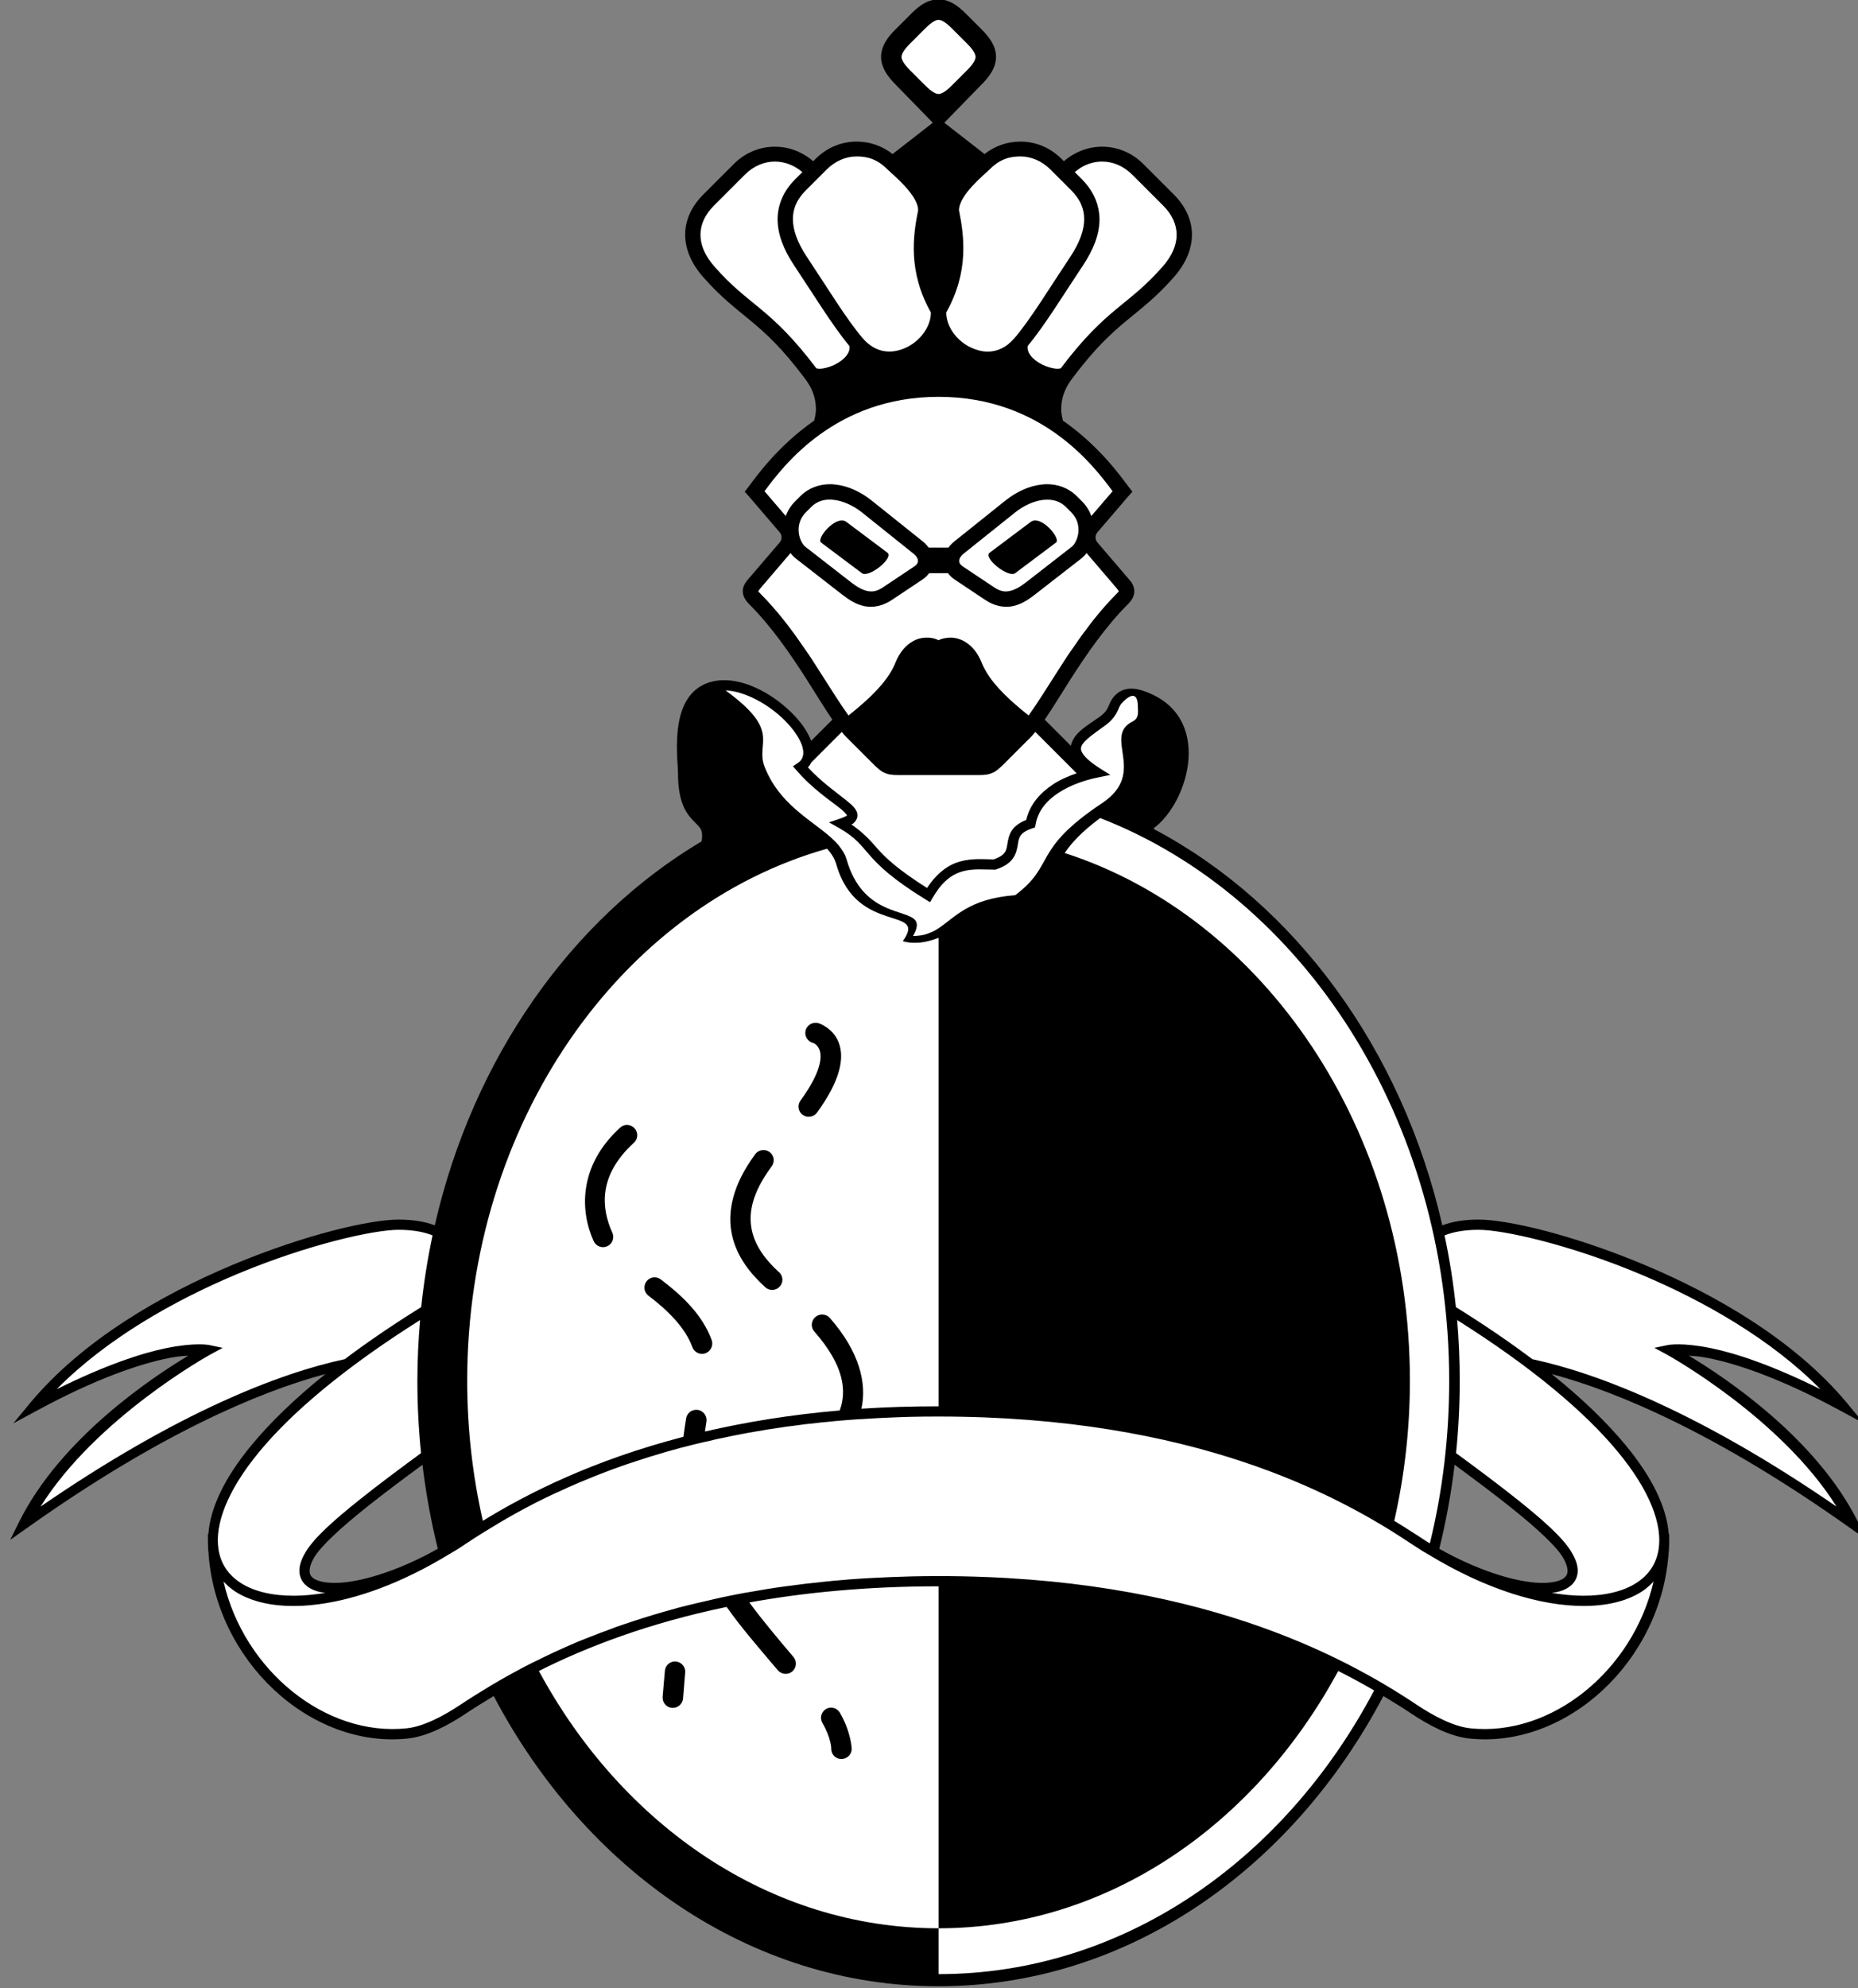
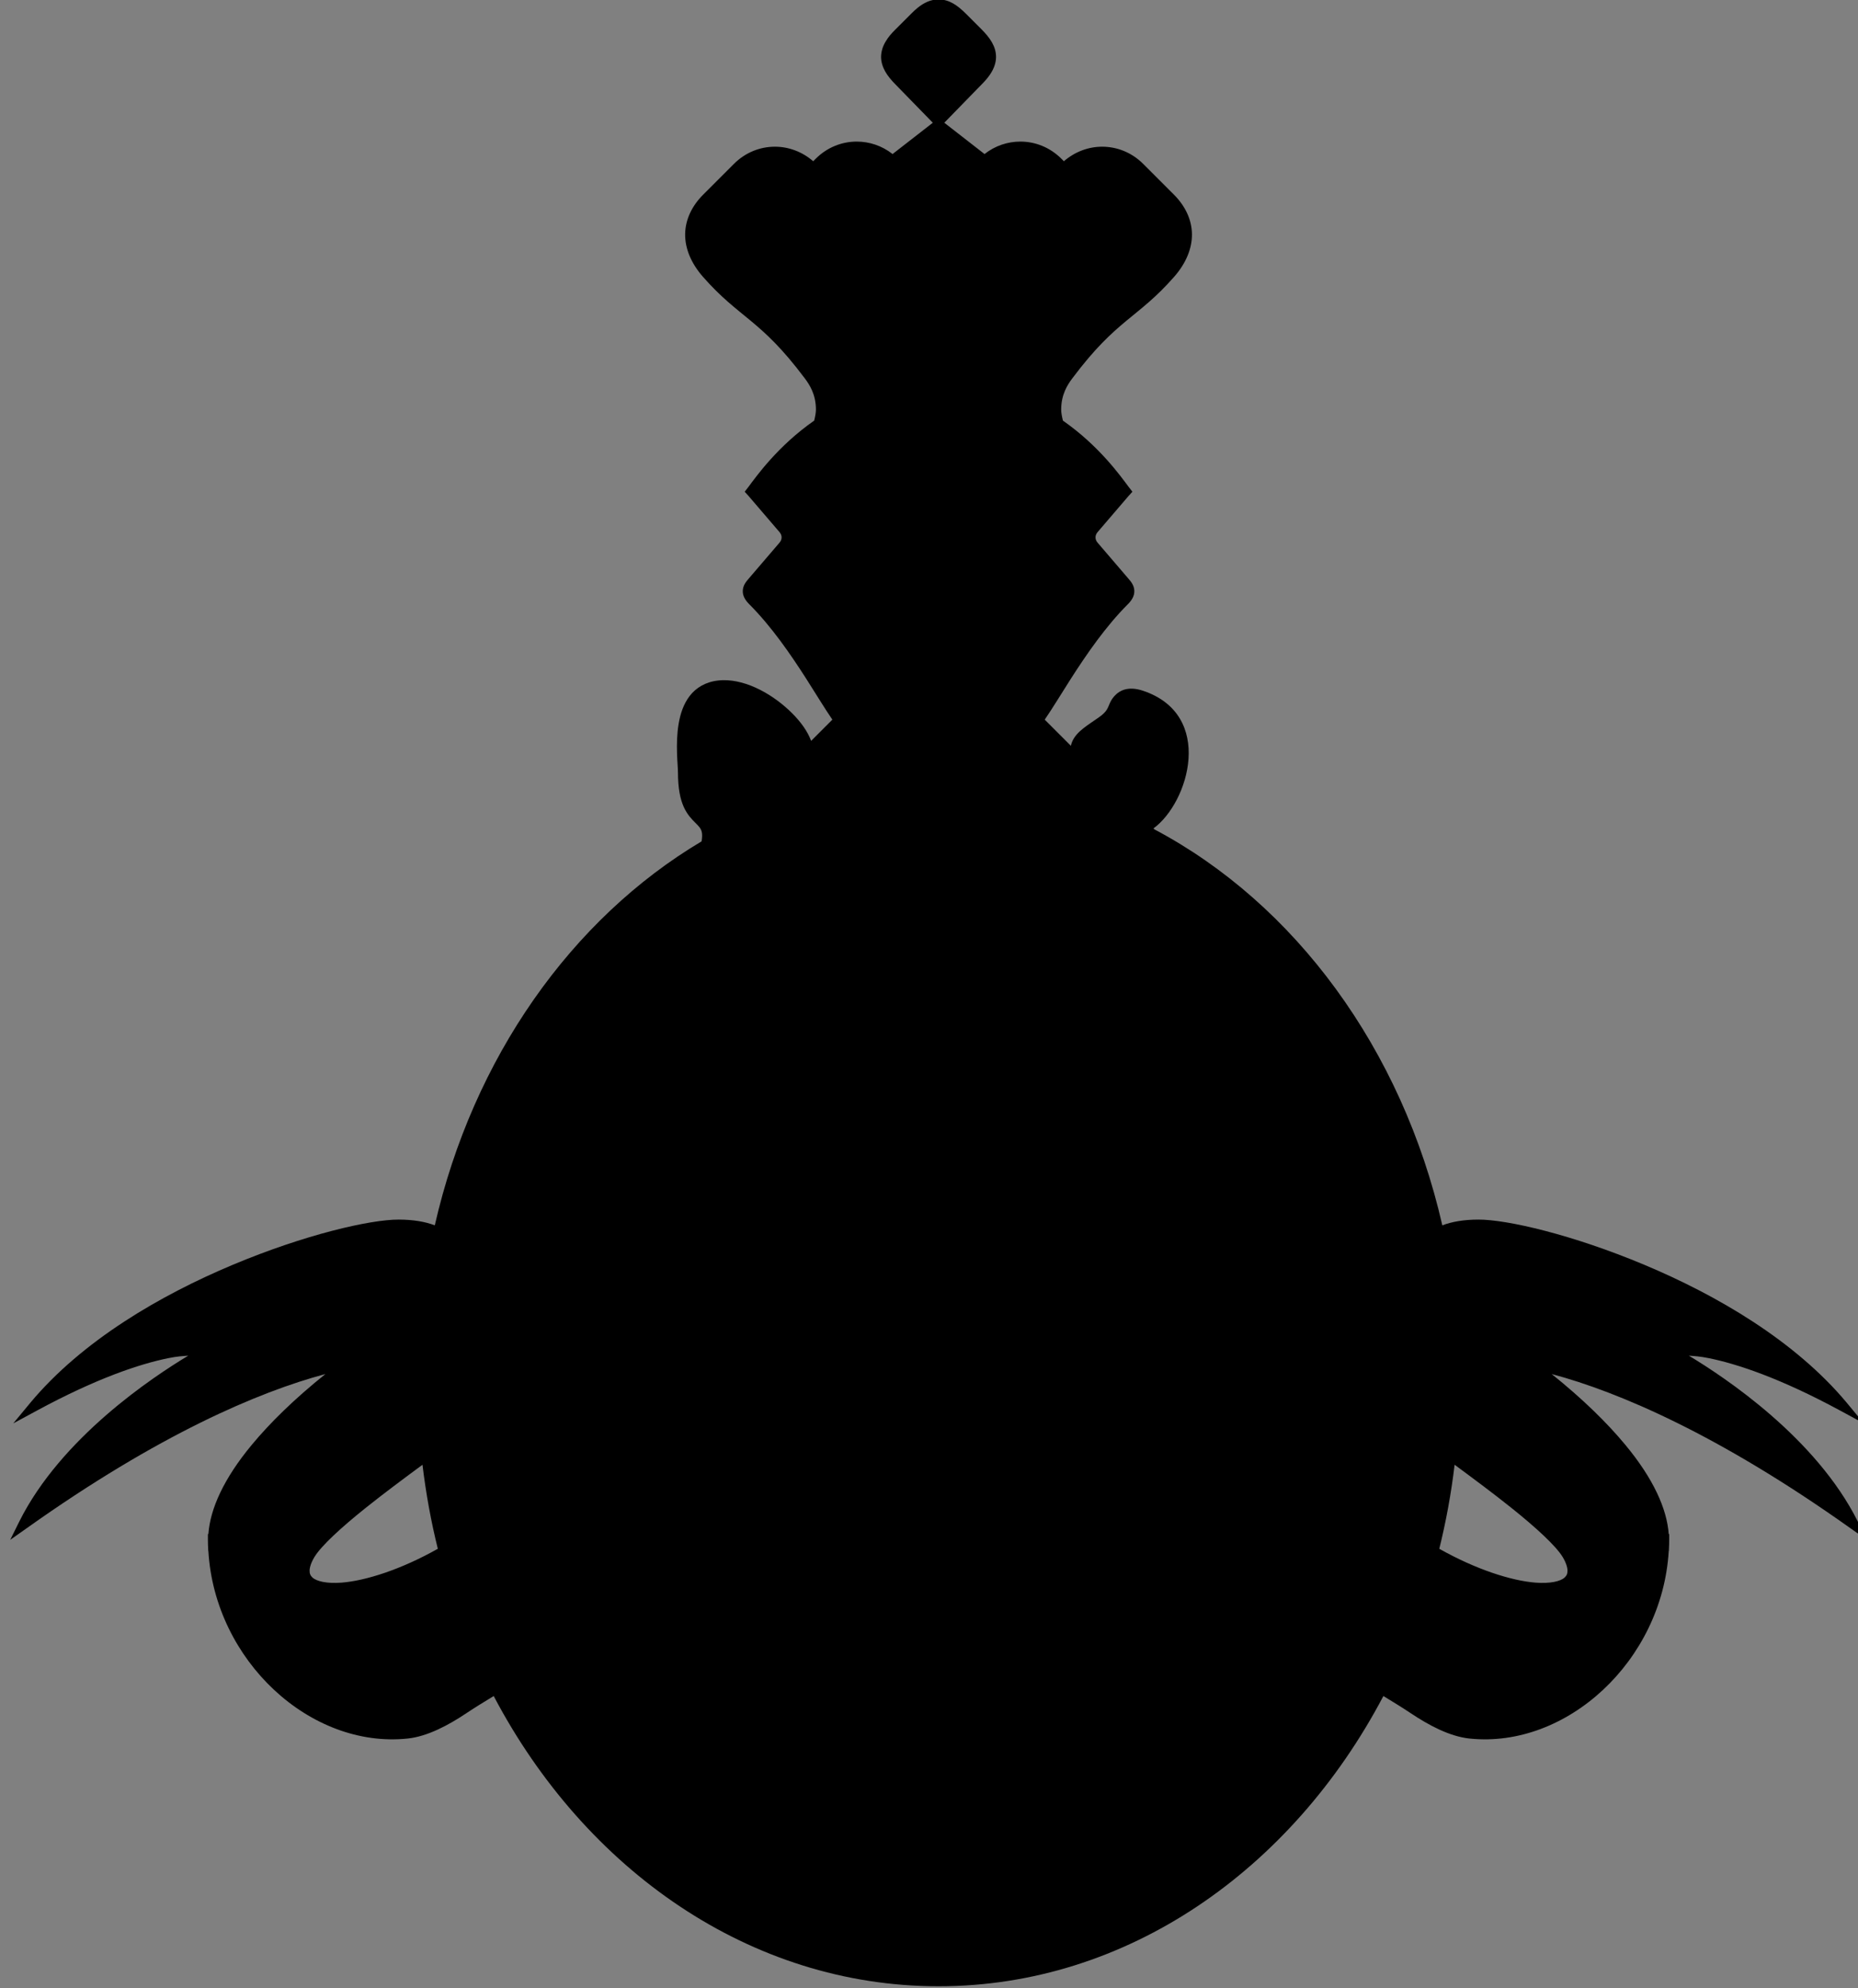
<svg xmlns="http://www.w3.org/2000/svg" version="1.0" width="100" height="106.975" id="svg2538">
  <rect width="100%" height="100%" fill="#808080" stroke="none" />
  <defs id="defs2540" />
  <g transform="translate(-170.154,-206.366)" id="layer1">
    <g transform="matrix(0.275,0,0,0.275,934.843,164.776)" id="g4159">
      <path d="M -2597,151.125 C -2598.539,151.123 -2599.884,151.778 -2601.156,152.812 C -2601.58,153.157 -2601.992,153.555 -2602.406,153.969 L -2605.406,156.969 C -2605.819,157.382 -2606.219,157.795 -2606.562,158.219 C -2606.735,158.431 -2606.881,158.627 -2607.031,158.844 C -2607.036,158.851 -2607.027,158.868 -2607.031,158.875 C -2607.176,159.084 -2607.316,159.286 -2607.438,159.5 C -2607.569,159.73 -2607.679,159.951 -2607.781,160.188 C -2607.88,160.416 -2607.963,160.638 -2608.031,160.875 C -2608.034,160.884 -2608.029,160.897 -2608.031,160.906 C -2608.096,161.133 -2608.153,161.358 -2608.188,161.594 C -2608.227,161.85 -2608.25,162.108 -2608.25,162.375 C -2608.251,162.887 -2608.168,163.37 -2608.031,163.844 C -2607.963,164.08 -2607.88,164.302 -2607.781,164.531 C -2607.582,164.998 -2607.338,165.434 -2607.031,165.875 C -2606.881,166.092 -2606.735,166.288 -2606.562,166.5 C -2606.214,166.931 -2605.828,167.36 -2605.406,167.781 C -2605.406,167.781 -2599.8,173.538 -2598.125,175.25 C -2599.848,176.59 -2606,181.375 -2606,181.375 C -2608.074,179.742 -2610.53,178.941 -2613,178.938 C -2615.899,178.934 -2618.795,180.045 -2621.062,182.312 L -2621.531,182.781 C -2623.698,180.907 -2626.35,179.943 -2629,179.938 C -2631.896,179.931 -2634.795,181.045 -2637.062,183.312 L -2643.062,189.312 C -2645.276,191.526 -2646.558,194.204 -2646.594,197.031 C -2646.629,199.858 -2645.423,202.752 -2643.125,205.375 C -2639.532,209.475 -2636.674,211.57 -2633.719,214.031 C -2630.763,216.493 -2627.624,219.335 -2623.188,225.25 C -2622.275,226.466 -2621,228.375 -2621,231.375 C -2621,231.96 -2621.142,232.732 -2621.344,233.531 C -2628.439,238.481 -2632.61,244.365 -2634.188,246.469 L -2634.938,247.438 L -2634.125,248.344 L -2628.125,255.344 C -2627.584,255.974 -2627.584,256.776 -2628.125,257.406 L -2634.125,264.406 C -2634.681,265.054 -2635.255,265.724 -2635.312,266.781 C -2635.37,267.838 -2634.785,268.715 -2634.062,269.438 C -2629.7,273.8 -2625.982,279.215 -2622.875,284.062 C -2620.953,287.061 -2619.307,289.817 -2617.781,292.031 L -2621.938,296.188 C -2622.611,294.351 -2623.94,292.497 -2625.656,290.781 C -2629.207,287.23 -2634.412,284.215 -2639.188,284.312 C -2639.506,284.319 -2639.811,284.34 -2640.125,284.375 C -2642.612,284.651 -2644.463,285.795 -2645.688,287.375 C -2646.912,288.955 -2647.546,290.911 -2647.875,292.875 C -2648.534,296.802 -2648,300.99 -2648,302.375 C -2648,305.482 -2647.556,307.572 -2646.875,309.094 C -2646.194,310.616 -2645.282,311.533 -2644.594,312.219 C -2643.906,312.904 -2643.51,313.302 -2643.344,314 C -2643.247,314.407 -2643.238,315.013 -2643.375,315.844 C -2668.838,330.985 -2688.11,358.203 -2695.594,390.969 C -2697.467,390.257 -2699.793,389.85 -2702.656,389.844 C -2708.228,389.832 -2720.996,392.766 -2735.125,398.688 C -2749.254,404.609 -2764.617,413.521 -2774.781,425.719 L -2778.094,429.719 L -2773.531,427.25 C -2761.601,420.788 -2753.197,418.07 -2747.812,416.969 C -2745.993,416.597 -2744.992,416.556 -2743.844,416.469 C -2750.842,420.677 -2768.707,432.508 -2776.906,448.906 L -2778.688,452.5 L -2775.406,450.188 C -2749.75,431.958 -2730.136,423.567 -2717,420.062 C -2723.09,424.948 -2727.835,429.599 -2731.406,433.906 C -2736.923,440.56 -2739.546,446.431 -2739.906,451.375 L -2740,451.375 L -2740,452.375 C -2740,453.088 -2739.974,453.78 -2739.938,454.469 C -2739.936,454.479 -2739.939,454.49 -2739.938,454.5 C -2739.936,454.521 -2739.939,454.542 -2739.938,454.562 C -2739.937,454.573 -2739.938,454.583 -2739.938,454.594 C -2739.935,454.637 -2739.909,454.675 -2739.906,454.719 C -2738.61,476.205 -2719.906,493.375 -2700.906,491.375 C -2696.992,490.963 -2692.905,488.749 -2689.438,486.438 C -2687.835,485.369 -2686.021,484.243 -2684.062,483.062 C -2666.136,517.101 -2633.847,539.844 -2597,539.844 C -2560.153,539.844 -2527.864,517.101 -2509.938,483.062 C -2507.979,484.243 -2506.165,485.369 -2504.562,486.438 C -2501.095,488.749 -2497.008,490.963 -2493.094,491.375 C -2474.094,493.375 -2455.39,476.205 -2454.094,454.719 C -2454.086,454.675 -2454.069,454.637 -2454.062,454.594 C -2454.062,454.583 -2454.063,454.573 -2454.062,454.562 C -2454.061,454.542 -2454.064,454.521 -2454.062,454.5 C -2454.061,454.49 -2454.064,454.479 -2454.062,454.469 C -2454.026,453.78 -2454,453.088 -2454,452.375 L -2454,451.375 L -2454.094,451.375 C -2454.454,446.431 -2457.077,440.56 -2462.594,433.906 C -2466.165,429.599 -2470.91,424.948 -2477,420.062 C -2463.864,423.567 -2444.25,431.958 -2418.594,450.188 L -2415.312,452.5 L -2417.094,448.906 C -2425.293,432.508 -2443.158,420.677 -2450.156,416.469 C -2449.007,416.556 -2448.007,416.597 -2446.188,416.969 C -2440.803,418.07 -2432.399,420.788 -2420.469,427.25 L -2415.906,429.719 L -2419.219,425.719 C -2429.383,413.521 -2444.746,404.609 -2458.875,398.688 C -2473.004,392.766 -2485.772,389.832 -2491.344,389.844 C -2494.207,389.85 -2496.533,390.257 -2498.406,390.969 C -2506.286,356.443 -2527.245,328.071 -2554.75,313.5 L -2554.938,313.312 C -2547.973,308.248 -2542.923,291.067 -2557,286.375 C -2560,285.375 -2561.553,286.469 -2562.188,287.031 C -2562.822,287.593 -2563.2,288.199 -2563.438,288.719 C -2563.912,289.759 -2563.952,290.395 -2565.594,291.562 C -2567.796,293.129 -2570.041,294.345 -2570.875,296.406 C -2570.972,296.645 -2571.059,296.897 -2571.094,297.156 L -2576.219,292.031 C -2574.693,289.817 -2573.047,287.061 -2571.125,284.062 C -2568.018,279.215 -2564.3,273.8 -2559.938,269.438 C -2559.215,268.715 -2558.63,267.838 -2558.688,266.781 C -2558.745,265.724 -2559.319,265.054 -2559.875,264.406 L -2565.875,257.406 C -2566.416,256.776 -2566.416,255.974 -2565.875,255.344 L -2559.875,248.344 L -2559.062,247.438 L -2559.812,246.469 C -2561.39,244.365 -2565.561,238.481 -2572.656,233.531 C -2572.858,232.732 -2573,231.96 -2573,231.375 C -2573,228.375 -2571.725,226.466 -2570.812,225.25 C -2566.376,219.335 -2563.237,216.493 -2560.281,214.031 C -2557.326,211.57 -2554.468,209.475 -2550.875,205.375 C -2548.577,202.752 -2547.371,199.858 -2547.406,197.031 C -2547.442,194.204 -2548.724,191.526 -2550.938,189.312 L -2556.938,183.312 C -2559.205,181.045 -2562.104,179.931 -2565,179.938 C -2567.65,179.943 -2570.301,180.907 -2572.469,182.781 L -2572.938,182.312 C -2575.205,180.045 -2578.101,178.934 -2581,178.938 C -2583.47,178.941 -2585.926,179.742 -2588,181.375 C -2588,181.375 -2594.152,176.59 -2595.875,175.25 L -2588.594,167.781 C -2587.349,166.537 -2586.379,165.264 -2585.969,163.844 C -2585.832,163.37 -2585.75,162.887 -2585.75,162.375 C -2585.75,160.325 -2586.936,158.626 -2588.594,156.969 L -2591.594,153.969 C -2592.423,153.136 -2593.269,152.409 -2594.156,151.906 C -2595.044,151.403 -2595.974,151.126 -2597,151.125 z M -2698,437.812 C -2697.329,443.424 -2696.324,448.918 -2695,454.25 C -2702.177,458.294 -2709.081,460.499 -2713.844,460.875 C -2716.716,461.101 -2718.747,460.609 -2719.531,459.875 C -2719.924,459.508 -2720.109,459.127 -2720.094,458.5 C -2720.078,457.873 -2719.818,456.977 -2719.156,455.875 C -2717.84,453.682 -2713.865,450.047 -2709.156,446.281 C -2705.605,443.441 -2701.705,440.543 -2698,437.812 z M -2496,437.812 C -2492.295,440.543 -2488.395,443.441 -2484.844,446.281 C -2480.135,450.047 -2476.16,453.682 -2474.844,455.875 C -2474.182,456.977 -2473.922,457.873 -2473.906,458.5 C -2473.891,459.127 -2474.076,459.508 -2474.469,459.875 C -2475.253,460.609 -2477.284,461.101 -2480.156,460.875 C -2484.919,460.499 -2491.823,458.294 -2499,454.25 C -2497.676,448.918 -2496.671,443.424 -2496,437.812 z" id="path9115" style="opacity:1;fill:#000000;fill-opacity:1;fill-rule:nonzero;stroke:none;stroke-width:3;stroke-linecap:square;stroke-linejoin:miter;marker:none;stroke-miterlimit:48.8;stroke-dashoffset:0;stroke-opacity:1;visibility:visible;display:inline;overflow:visible;enable-background:accumulate" />
-       <path d="M -2597,155.125 C -2597.448,155.126 -2598.249,155.437 -2599.594,156.781 L -2602.594,159.781 C -2603.93,161.117 -2604.249,161.921 -2604.25,162.375 C -2604.251,162.829 -2603.934,163.628 -2602.594,164.969 L -2599.594,167.969 C -2598.258,169.305 -2597.454,169.624 -2597,169.625 C -2596.546,169.626 -2595.747,169.31 -2594.406,167.969 L -2591.406,164.969 C -2590.064,163.626 -2589.75,162.825 -2589.75,162.375 C -2589.75,161.925 -2590.064,161.124 -2591.406,159.781 L -2594.406,156.781 C -2595.749,155.433 -2596.552,155.124 -2597,155.125 z M -2613,181.844 C -2615.106,181.84 -2617.205,182.705 -2618.938,184.438 L -2622.938,188.438 C -2624.488,189.988 -2625.293,191.566 -2625.469,193.344 C -2625.494,193.598 -2625.5,193.863 -2625.5,194.125 C -2625.501,196.224 -2624.643,198.692 -2622.75,201.531 C -2618.725,207.569 -2614.974,213.76 -2611.875,217.375 C -2609.281,220.402 -2606.142,220.527 -2603.375,219.25 C -2600.608,217.973 -2598.5,215.161 -2598.5,212.375 C -2603,204.362 -2602,197.375 -2601,192.375 C -2601,189.362 -2606,185.375 -2607,184.375 C -2609,182.375 -2610.894,181.847 -2613,181.844 z M -2581,181.844 C -2583.106,181.847 -2585,182.375 -2587,184.375 C -2588,185.375 -2593,189.362 -2593,192.375 C -2592,197.375 -2591,204.362 -2595.5,212.375 C -2595.5,215.161 -2593.392,217.973 -2590.625,219.25 C -2589.587,219.729 -2588.501,220.026 -2587.406,220.031 C -2585.583,220.04 -2583.746,219.267 -2582.125,217.375 C -2579.026,213.76 -2575.275,207.569 -2571.25,201.531 C -2569.357,198.692 -2568.499,196.224 -2568.5,194.125 C -2568.501,192.026 -2569.29,190.21 -2571.062,188.438 L -2575.062,184.438 C -2576.795,182.705 -2578.894,181.84 -2581,181.844 z M -2629,182.844 C -2631.104,182.837 -2633.205,183.705 -2634.938,185.438 L -2640.938,191.438 C -2642.712,193.212 -2643.569,195.124 -2643.594,197.094 C -2643.618,199.064 -2642.803,201.175 -2640.875,203.375 C -2637.468,207.262 -2634.826,209.183 -2631.781,211.719 C -2628.762,214.233 -2625.413,217.326 -2620.906,223.312 C -2620.897,223.257 -2620.596,223.425 -2620.031,223.375 C -2619.843,223.358 -2619.626,223.324 -2619.406,223.281 C -2618.748,223.153 -2617.988,222.914 -2617.281,222.562 C -2616.339,222.094 -2615.5,221.458 -2615,220.781 C -2614.549,220.171 -2614.353,219.633 -2614.438,218.938 C -2616.099,216.944 -2617.85,214.436 -2619.656,211.719 C -2621.463,209.002 -2623.325,206.075 -2625.25,203.188 C -2627.357,200.027 -2628.502,197.023 -2628.5,194.125 C -2628.498,191.227 -2627.277,188.527 -2625.062,186.312 L -2623.656,184.906 C -2625.265,183.554 -2627.132,182.85 -2629,182.844 z M -2565,182.844 C -2566.401,182.848 -2567.802,183.231 -2569.094,184 C -2569.309,184.128 -2569.51,184.289 -2569.719,184.438 C -2569.927,184.586 -2570.143,184.737 -2570.344,184.906 L -2568.938,186.312 C -2567,188.25 -2565.828,190.574 -2565.562,193.062 C -2565.525,193.418 -2565.5,193.763 -2565.5,194.125 C -2565.498,197.023 -2566.643,200.027 -2568.75,203.188 C -2572.601,208.963 -2576.24,214.951 -2579.562,218.938 C -2579.605,219.285 -2579.564,219.609 -2579.469,219.906 C -2579.374,220.204 -2579.226,220.476 -2579,220.781 C -2578.5,221.458 -2577.661,222.094 -2576.719,222.562 C -2575.777,223.031 -2574.721,223.308 -2573.969,223.375 C -2573.828,223.388 -2573.702,223.383 -2573.594,223.375 C -2573.486,223.367 -2573.386,223.358 -2573.312,223.344 C -2573.166,223.315 -2573.098,223.285 -2573.094,223.312 C -2568.587,217.326 -2565.238,214.233 -2562.219,211.719 C -2559.174,209.183 -2556.532,207.262 -2553.125,203.375 C -2551.197,201.175 -2550.382,199.064 -2550.406,197.094 C -2550.431,195.124 -2551.288,193.212 -2553.062,191.438 L -2559.062,185.438 C -2560.795,183.705 -2562.896,182.837 -2565,182.844 z M -2597,228.875 C -2617.244,228.875 -2627.423,242.432 -2631.062,247.344 L -2626.906,252.188 C -2626.532,251.171 -2625.936,250.186 -2625.062,249.312 L -2624.062,248.312 C -2622.451,246.701 -2620.324,245.953 -2618.156,245.969 C -2617.847,245.971 -2617.528,245.998 -2617.219,246.031 C -2614.741,246.294 -2612.253,247.435 -2610.062,249.188 L -2600.062,257.188 C -2599.626,257.537 -2599.248,257.95 -2598.938,258.375 L -2595.062,258.375 C -2594.752,257.95 -2594.374,257.537 -2593.938,257.188 L -2583.938,249.188 C -2581.747,247.435 -2579.259,246.294 -2576.781,246.031 C -2576.472,245.998 -2576.153,245.971 -2575.844,245.969 C -2573.675,245.953 -2571.549,246.701 -2569.938,248.312 L -2568.938,249.312 C -2568.064,250.186 -2567.468,251.171 -2567.094,252.188 L -2562.938,247.344 C -2566.577,242.432 -2576.756,228.875 -2597,228.875 z M -2618.812,249 C -2620.03,249.098 -2621.069,249.569 -2621.938,250.438 L -2622.938,251.438 C -2624.117,252.617 -2624.472,253.977 -2624.375,255.281 C -2624.278,256.585 -2623.643,257.76 -2623.094,258.188 L -2614.094,265.188 C -2612.893,266.121 -2611.808,266.696 -2610.875,266.875 C -2609.942,267.054 -2609.092,266.957 -2607.844,266.125 L -2601.844,262.125 C -2601.151,261.663 -2601.029,261.301 -2601.031,260.969 C -2601.034,260.637 -2601.213,260.11 -2601.938,259.531 L -2611.938,251.531 C -2613.747,250.084 -2615.759,249.219 -2617.531,249.031 C -2617.974,248.984 -2618.407,248.967 -2618.812,249 z M -2575.812,249 C -2576.025,249.004 -2576.247,249.008 -2576.469,249.031 C -2578.241,249.219 -2580.253,250.084 -2582.062,251.531 L -2592.062,259.531 C -2592.787,260.11 -2592.966,260.637 -2592.969,260.969 C -2592.971,261.301 -2592.849,261.663 -2592.156,262.125 L -2586.156,266.125 C -2584.908,266.957 -2584.058,267.054 -2583.125,266.875 C -2582.192,266.696 -2581.107,266.121 -2579.906,265.188 L -2570.906,258.188 C -2570.357,257.76 -2569.722,256.585 -2569.625,255.281 C -2569.528,253.977 -2569.883,252.617 -2571.062,251.438 L -2572.062,250.438 C -2573.076,249.424 -2574.327,248.974 -2575.812,249 z M -2615.844,253.062 C -2615.545,253.075 -2615.25,253.188 -2615,253.375 L -2607,259.375 C -2605.667,260.375 -2610.667,264.375 -2612,263.375 L -2620,257.375 C -2620.875,256.719 -2617.936,252.977 -2615.844,253.062 z M -2578.156,253.062 C -2576.065,252.977 -2573.125,256.719 -2574,257.375 L -2582,263.375 C -2583.333,264.375 -2588.333,260.375 -2587,259.375 L -2579,253.375 C -2578.75,253.188 -2578.455,253.075 -2578.156,253.062 z M -2625.969,259.438 L -2631.875,266.344 C -2632.153,266.668 -2632.244,266.863 -2632.281,266.938 C -2632.242,266.998 -2632.157,267.093 -2631.938,267.312 C -2630.34,268.91 -2628.841,270.619 -2627.438,272.375 C -2626.804,273.167 -2626.19,273.976 -2625.594,274.781 C -2625.563,274.823 -2625.531,274.865 -2625.5,274.906 C -2625.46,274.96 -2625.415,275.008 -2625.375,275.062 C -2624.788,275.861 -2624.24,276.671 -2623.688,277.469 C -2623.223,278.139 -2622.753,278.776 -2622.312,279.438 C -2621.639,280.449 -2620.997,281.467 -2620.375,282.438 C -2618.134,285.933 -2616.182,289.069 -2614.625,291.219 C -2608.793,286.602 -2606.495,283.534 -2605.406,280.812 C -2604.605,278.808 -2603.374,277.465 -2602.062,276.719 C -2601.8,276.57 -2601.548,276.447 -2601.281,276.344 C -2600.748,276.137 -2600.206,276.032 -2599.688,276 C -2598.656,275.937 -2597.749,276.111 -2597,276.5 C -2596.813,276.403 -2596.613,276.32 -2596.406,276.25 C -2596.2,276.18 -2595.975,276.136 -2595.75,276.094 C -2595.301,276.009 -2594.828,275.968 -2594.312,276 C -2592.239,276.127 -2589.876,277.605 -2588.594,280.812 C -2588.458,281.153 -2588.303,281.49 -2588.125,281.844 C -2586.876,284.317 -2584.478,287.18 -2579.375,291.219 C -2577.818,289.069 -2575.866,285.933 -2573.625,282.438 C -2573.003,281.467 -2572.361,280.449 -2571.688,279.438 C -2571.247,278.776 -2570.777,278.139 -2570.312,277.469 C -2569.76,276.671 -2569.212,275.861 -2568.625,275.062 C -2568.568,274.985 -2568.495,274.921 -2568.438,274.844 C -2567.867,274.073 -2567.292,273.291 -2566.688,272.531 C -2566.646,272.479 -2566.604,272.427 -2566.562,272.375 C -2565.159,270.619 -2563.66,268.91 -2562.062,267.312 C -2561.843,267.093 -2561.758,266.998 -2561.719,266.938 C -2561.756,266.863 -2561.847,266.668 -2562.125,266.344 L -2568.031,259.438 C -2568.341,259.851 -2568.69,260.217 -2569.094,260.531 L -2578.094,267.531 C -2579.464,268.597 -2580.888,269.523 -2582.562,269.844 C -2584.237,270.165 -2586.092,269.793 -2587.844,268.625 L -2593.844,264.625 C -2594.367,264.276 -2594.81,263.856 -2595.156,263.375 L -2598.844,263.375 C -2599.19,263.856 -2599.633,264.276 -2600.156,264.625 L -2606.156,268.625 C -2607.908,269.793 -2609.763,270.165 -2611.438,269.844 C -2613.112,269.523 -2614.535,268.597 -2615.906,267.531 L -2624.906,260.531 C -2625.31,260.217 -2625.659,259.851 -2625.969,259.438 z M -2638.688,286.312 C -2627.486,294.486 -2632.982,296.42 -2631,301.375 C -2627.654,309.739 -2619.955,312.466 -2616.5,316.688 C -2616.268,316.971 -2616.07,317.266 -2615.875,317.562 C -2615.721,317.803 -2615.562,318.028 -2615.438,318.281 C -2615.374,318.405 -2615.305,318.529 -2615.25,318.656 C -2615.154,318.888 -2615.07,319.131 -2615,319.375 C -2611.875,330.312 -2603.245,329.053 -2601.531,331.312 C -2601.463,331.403 -2601.421,331.491 -2601.375,331.594 C -2601.101,332.21 -2601.25,333.062 -2602,334.375 C -2601.567,334.373 -2601.164,334.33 -2600.781,334.281 C -2600.761,334.279 -2600.739,334.284 -2600.719,334.281 C -2600.642,334.271 -2600.575,334.262 -2600.5,334.25 C -2600.178,334.198 -2599.887,334.144 -2599.594,334.062 C -2599.461,334.026 -2599.347,333.98 -2599.219,333.938 C -2599.196,333.93 -2599.179,333.914 -2599.156,333.906 C -2598.83,333.795 -2598.519,333.675 -2598.219,333.531 C -2598.169,333.507 -2598.112,333.494 -2598.062,333.469 C -2597.926,333.4 -2597.789,333.325 -2597.656,333.25 C -2597.43,333.123 -2597.218,332.986 -2597,332.844 C -2593.75,330.725 -2591.137,327.078 -2582,326.375 C -2574,320.375 -2578.848,317.607 -2565,308.375 C -2556,302.375 -2565,295.375 -2559,292.375 C -2557.632,291.691 -2558,290.327 -2558,289.375 C -2558,287.375 -2558.848,286.504 -2560.875,288.531 C -2561.248,288.904 -2561.439,289.154 -2561.625,289.562 C -2561.998,290.38 -2562.437,291.786 -2564.406,293.188 C -2566.661,294.792 -2568.607,296.184 -2569,297.156 C -2569.197,297.642 -2569.218,298.009 -2568.75,298.719 C -2568.282,299.429 -2567.247,300.397 -2565.469,301.531 L -2563.375,302.844 L -2565.812,303.344 C -2568.212,303.824 -2571.118,304.785 -2573.469,306.312 C -2575.819,307.84 -2577.558,309.878 -2578,312.531 L -2578.125,313.125 L -2578.688,313.312 C -2580.053,313.768 -2580.644,314.274 -2580.969,314.75 C -2581.293,315.226 -2581.375,315.781 -2581.5,316.531 C -2581.625,317.281 -2581.794,318.226 -2582.406,319.125 C -2583.019,320.024 -2584.053,320.768 -2585.688,321.312 L -2585.844,321.375 L -2586,321.375 C -2588.083,321.375 -2590.201,321.127 -2592.219,321.688 C -2593.839,322.138 -2595.448,323.062 -2597,325.125 C -2597.052,325.194 -2597.105,325.273 -2597.156,325.344 C -2597.482,325.795 -2597.804,326.281 -2598.125,326.844 L -2598.656,327.75 L -2599.531,327.219 C -2606.092,323.181 -2608.711,320.576 -2610.5,318.531 C -2611.394,317.509 -2612.053,316.675 -2612.906,315.844 C -2613.76,315.013 -2614.808,314.186 -2616.5,313.219 L -2618.438,312.125 L -2616.312,311.406 C -2615.618,311.175 -2615.163,310.96 -2614.969,310.812 C -2614.914,310.771 -2614.923,310.765 -2614.906,310.75 C -2614.935,310.702 -2614.99,310.624 -2615.094,310.5 C -2615.3,310.252 -2615.648,309.887 -2616.125,309.5 C -2618.032,307.95 -2621.638,305.631 -2624.75,302 L -2625.5,301.156 L -2624.562,300.531 C -2623.986,300.147 -2623.702,299.729 -2623.562,299.219 C -2623.423,298.708 -2623.436,298.067 -2623.656,297.312 C -2624.097,295.804 -2625.363,293.919 -2627.094,292.188 C -2630.223,289.058 -2634.884,286.459 -2638.688,286.312 z M -2615.938,294.438 L -2621.875,300.375 C -2622.054,300.729 -2622.287,301.064 -2622.562,301.375 C -2619.835,304.321 -2616.807,306.399 -2614.875,307.969 C -2614.352,308.394 -2613.887,308.791 -2613.531,309.219 C -2613.175,309.647 -2612.875,310.132 -2612.875,310.781 C -2612.875,311.431 -2613.289,312.034 -2613.781,312.406 C -2613.853,312.461 -2613.985,312.481 -2614.062,312.531 C -2611.741,314.13 -2610.402,315.616 -2609,317.219 C -2607.383,319.067 -2604.921,321.385 -2599.25,324.969 C -2597.28,321.966 -2595.029,320.406 -2592.781,319.781 C -2590.385,319.116 -2588.099,319.358 -2586.219,319.375 C -2584.937,318.931 -2584.347,318.462 -2584.031,318 C -2583.707,317.524 -2583.625,316.938 -2583.5,316.188 C -2583.375,315.438 -2583.206,314.524 -2582.594,313.625 C -2582.061,312.843 -2581.133,312.177 -2579.844,311.656 C -2579.143,308.591 -2577.031,306.281 -2574.531,304.656 C -2573.078,303.712 -2571.52,303.06 -2569.969,302.531 L -2578.062,294.438 C -2578.34,294.777 -2578.626,295.126 -2578.938,295.438 L -2582.938,299.438 C -2584.438,300.938 -2585.166,301.725 -2586.094,302.281 C -2586.164,302.324 -2586.242,302.339 -2586.312,302.375 C -2587.177,302.819 -2588.076,302.875 -2589,302.875 L -2595.5,302.875 L -2597,302.875 L -2598.5,302.875 L -2605,302.875 C -2605.924,302.875 -2606.823,302.819 -2607.688,302.375 C -2607.758,302.339 -2607.836,302.324 -2607.906,302.281 C -2608.834,301.725 -2609.562,300.938 -2611.062,299.438 L -2615.062,295.438 C -2615.374,295.126 -2615.66,294.777 -2615.938,294.438 z M -2565.375,311.281 C -2569.129,314.085 -2571.051,316.253 -2572.312,318.125 C -2533.367,330.673 -2504.75,372.16 -2504.75,421.375 C -2504.75,430.846 -2505.823,440.034 -2507.812,448.781 C -2506.568,449.546 -2505.373,450.283 -2504.281,451 L -2503.438,451.531 C -2502.894,451.894 -2502.357,452.252 -2501.812,452.594 C -2501.585,452.739 -2501.352,452.889 -2501.125,453.031 C -2501.033,453.087 -2500.936,453.132 -2500.844,453.188 C -2498.369,443.081 -2497.062,432.4 -2497.062,421.375 C -2497.062,370.142 -2525.707,326.67 -2565.375,311.281 z M -2618.812,317.281 C -2659.213,328.675 -2689.25,370.959 -2689.25,421.375 C -2689.25,430.846 -2688.177,440.034 -2686.188,448.781 C -2677.356,443.348 -2664.589,436.922 -2646.938,432.344 C -2646.768,431.108 -2646.601,429.903 -2646.406,428.75 C -2646.257,427.804 -2645.458,427.096 -2644.5,427.062 C -2643.887,427.032 -2643.309,427.287 -2642.906,427.75 C -2642.504,428.213 -2642.322,428.835 -2642.438,429.438 C -2642.539,430.039 -2642.622,430.686 -2642.719,431.312 C -2634.853,429.489 -2626.105,428.026 -2616.344,427.188 C -2614.929,423.358 -2615.485,418.381 -2621.281,411.781 C -2621.791,411.231 -2621.944,410.455 -2621.688,409.75 C -2621.431,409.045 -2620.807,408.531 -2620.062,408.438 C -2619.38,408.339 -2618.695,408.599 -2618.25,409.125 C -2612.518,415.652 -2610.984,421.836 -2612.094,426.844 C -2607.291,426.528 -2602.267,426.375 -2597,426.375 L -2597,334.719 C -2599.343,335.621 -2601.66,336.039 -2604,335.375 C -2599,328.362 -2613,334.375 -2617,320.375 C -2617.33,319.221 -2617.97,318.219 -2618.812,317.281 z M -2621.031,351.344 C -2620.83,351.345 -2620.63,351.377 -2620.438,351.438 C -2620.438,351.438 -2617.575,352.357 -2616.5,355.312 C -2615.425,358.268 -2616.181,362.578 -2620.781,368.906 C -2621.202,369.49 -2621.909,369.797 -2622.625,369.719 C -2623.341,369.641 -2623.964,369.192 -2624.25,368.531 C -2624.535,367.87 -2624.434,367.106 -2624,366.531 C -2619.782,360.729 -2619.849,357.878 -2620.281,356.688 C -2620.714,355.497 -2621.562,355.281 -2621.562,355.281 C -2622.545,355.029 -2623.198,354.068 -2623.062,353.062 C -2622.927,352.057 -2622.046,351.326 -2621.031,351.344 z M -2658.156,371.344 C -2657.291,371.263 -2656.467,371.764 -2656.125,372.562 C -2655.783,373.361 -2656.001,374.273 -2656.656,374.844 C -2663.724,381.322 -2662.98,387.707 -2660.844,392.406 C -2660.386,393.416 -2660.834,394.605 -2661.844,395.062 C -2662.853,395.52 -2664.043,395.072 -2664.5,394.062 C -2667.139,388.258 -2667.55,379.397 -2659.344,371.875 C -2659.018,371.571 -2658.6,371.384 -2658.156,371.344 z M -2631.438,376.25 C -2630.646,376.183 -2629.879,376.584 -2629.5,377.281 C -2629.121,377.979 -2629.201,378.841 -2629.688,379.469 C -2633.623,384.788 -2634.226,388.744 -2633.531,391.969 C -2632.837,395.193 -2630.681,397.875 -2628.375,400 C -2627.766,400.457 -2627.454,401.22 -2627.594,401.969 C -2627.734,402.717 -2628.298,403.325 -2629.031,403.531 C -2629.764,403.737 -2630.553,403.504 -2631.062,402.938 C -2633.668,400.536 -2636.485,397.235 -2637.438,392.812 C -2638.39,388.39 -2637.318,383.056 -2632.906,377.094 C -2632.566,376.609 -2632.028,376.3 -2631.438,376.25 z M -2702.656,391.844 C -2707.482,391.833 -2720.401,394.688 -2734.344,400.531 C -2746.67,405.697 -2759.893,413.205 -2769.594,423.031 C -2760.125,418.332 -2752.989,415.982 -2748.188,415 C -2745.38,414.426 -2743.317,414.266 -2741.938,414.25 C -2740.558,414.234 -2739.812,414.375 -2739.812,414.375 L -2737.094,414.938 L -2739.531,416.25 C -2739.531,416.25 -2761.794,428.508 -2772.75,446 C -2745.973,427.572 -2725.981,419.879 -2713.219,417.156 C -2708.844,413.865 -2703.871,410.46 -2698.25,406.969 C -2697.751,402.193 -2697.006,397.521 -2696.031,392.938 C -2697.652,392.282 -2699.825,391.85 -2702.656,391.844 z M -2491.344,391.844 C -2494.175,391.85 -2496.347,392.282 -2497.969,392.938 C -2496.997,397.515 -2496.249,402.2 -2495.75,406.969 C -2490.129,410.46 -2485.156,413.865 -2480.781,417.156 C -2468.019,419.879 -2448.027,427.572 -2421.25,446 C -2432.206,428.508 -2454.469,416.25 -2454.469,416.25 L -2456.906,414.938 L -2454.188,414.375 C -2454.188,414.375 -2453.442,414.234 -2452.062,414.25 C -2450.683,414.266 -2448.62,414.426 -2445.812,415 C -2441.011,415.982 -2433.875,418.332 -2424.406,423.031 C -2434.107,413.205 -2447.33,405.697 -2459.656,400.531 C -2473.599,394.688 -2486.518,391.833 -2491.344,391.844 z M -2652.844,401.156 C -2652.309,401.084 -2651.769,401.23 -2651.344,401.562 C -2647.327,404.603 -2643.236,408.385 -2641.406,413.406 C -2641.027,414.45 -2641.581,415.62 -2642.625,416 C -2643.669,416.38 -2644.808,415.825 -2645.188,414.781 C -2646.568,410.992 -2649.99,407.597 -2653.75,404.75 C -2654.406,404.269 -2654.699,403.446 -2654.5,402.656 C -2654.301,401.867 -2653.65,401.269 -2652.844,401.156 z M -2698.469,409.5 C -2713.433,418.93 -2723.623,427.647 -2729.875,435.188 C -2736.408,443.066 -2738.625,449.615 -2737.938,454.25 C -2737.937,454.261 -2737.938,454.271 -2737.938,454.281 C -2737.498,457.193 -2735.977,459.423 -2733.469,461 C -2730.96,462.577 -2727.449,463.447 -2723.156,463.438 C -2721.256,463.433 -2719.203,463.243 -2717.031,462.875 C -2718.635,462.693 -2719.961,462.197 -2720.906,461.312 C -2721.677,460.591 -2722.121,459.555 -2722.094,458.438 C -2722.067,457.32 -2721.621,456.139 -2720.844,454.844 C -2719.16,452.037 -2715.168,448.528 -2710.406,444.719 C -2706.513,441.604 -2702.234,438.437 -2698.281,435.531 C -2698.758,430.889 -2699,426.165 -2699,421.375 C -2699,417.371 -2698.803,413.403 -2698.469,409.5 z M -2495.5,409.5 C -2495.165,413.407 -2495,417.366 -2495,421.375 C -2495,426.165 -2495.242,430.889 -2495.719,435.531 C -2491.766,438.437 -2487.487,441.604 -2483.594,444.719 C -2478.832,448.528 -2474.84,452.037 -2473.156,454.844 C -2472.379,456.139 -2471.933,457.32 -2471.906,458.438 C -2471.879,459.555 -2472.323,460.591 -2473.094,461.312 C -2474.039,462.197 -2475.365,462.693 -2476.969,462.875 C -2474.797,463.243 -2472.743,463.433 -2470.844,463.438 C -2466.552,463.447 -2463.04,462.577 -2460.531,461 C -2458.023,459.423 -2456.502,457.193 -2456.062,454.281 C -2456.062,454.271 -2456.063,454.261 -2456.062,454.25 C -2455.375,449.615 -2457.592,443.066 -2464.125,435.188 C -2470.374,427.651 -2480.548,418.924 -2495.5,409.5 z M -2597,428.375 C -2598.935,428.375 -2600.817,428.393 -2602.688,428.438 C -2603.83,428.465 -2604.975,428.519 -2606.094,428.562 C -2607.048,428.6 -2608,428.639 -2608.938,428.688 C -2609.969,428.741 -2610.989,428.809 -2612,428.875 C -2612.238,428.891 -2612.482,428.89 -2612.719,428.906 C -2614.302,429.016 -2615.874,429.141 -2617.406,429.281 C -2617.587,429.298 -2617.758,429.327 -2617.938,429.344 C -2618.601,429.406 -2619.252,429.463 -2619.906,429.531 C -2620.758,429.62 -2621.602,429.715 -2622.438,429.812 C -2622.646,429.837 -2622.855,429.85 -2623.062,429.875 C -2623.838,429.968 -2624.613,430.086 -2625.375,430.188 C -2625.807,430.245 -2626.26,430.284 -2626.688,430.344 C -2627.019,430.39 -2627.359,430.452 -2627.688,430.5 C -2628.613,430.634 -2629.532,430.761 -2630.438,430.906 C -2630.603,430.933 -2630.772,430.973 -2630.938,431 C -2631.998,431.173 -2633.061,431.344 -2634.094,431.531 C -2635.198,431.731 -2636.272,431.941 -2637.344,432.156 C -2637.938,432.275 -2638.509,432.408 -2639.094,432.531 C -2639.508,432.619 -2639.934,432.691 -2640.344,432.781 C -2640.914,432.906 -2641.47,433.058 -2642.031,433.188 C -2642.373,433.266 -2642.725,433.326 -2643.062,433.406 C -2644.47,433.739 -2645.871,434.081 -2647.219,434.438 C -2647.303,434.46 -2647.384,434.478 -2647.469,434.5 C -2648.55,434.787 -2649.582,435.074 -2650.625,435.375 C -2650.718,435.402 -2650.813,435.442 -2650.906,435.469 C -2651.82,435.734 -2652.74,436.007 -2653.625,436.281 C -2654.605,436.585 -2655.555,436.905 -2656.5,437.219 C -2656.947,437.367 -2657.404,437.506 -2657.844,437.656 C -2658.324,437.821 -2658.81,437.989 -2659.281,438.156 C -2659.887,438.371 -2660.503,438.594 -2661.094,438.812 C -2662.15,439.203 -2663.179,439.601 -2664.188,440 C -2665.146,440.379 -2666.084,440.77 -2667,441.156 C -2667.051,441.178 -2667.106,441.197 -2667.156,441.219 C -2668.669,441.858 -2670.101,442.507 -2671.5,443.156 C -2671.624,443.214 -2671.752,443.255 -2671.875,443.312 C -2673.176,443.921 -2674.421,444.515 -2675.625,445.125 C -2675.869,445.248 -2676.104,445.377 -2676.344,445.5 C -2677.551,446.121 -2678.733,446.761 -2679.844,447.375 C -2679.864,447.386 -2679.886,447.395 -2679.906,447.406 C -2680.997,448.01 -2682,448.598 -2683,449.188 C -2683.551,449.513 -2684.07,449.837 -2684.594,450.156 C -2685.181,450.514 -2685.79,450.87 -2686.344,451.219 C -2687.441,451.909 -2688.469,452.573 -2689.438,453.219 C -2690.042,453.622 -2690.646,454.029 -2691.25,454.406 C -2691.756,454.727 -2692.278,455.006 -2692.781,455.312 C -2702.053,460.96 -2710.823,464.104 -2718.25,465.094 C -2719.393,465.246 -2720.486,465.355 -2721.562,465.406 C -2722.101,465.432 -2722.635,465.436 -2723.156,465.438 C -2723.727,465.439 -2724.295,465.434 -2724.844,465.406 C -2728.686,465.212 -2731.967,464.299 -2734.531,462.688 C -2735.449,462.111 -2736.228,461.411 -2736.938,460.656 C -2732.932,478.078 -2716.958,491.045 -2701.094,489.375 C -2697.802,489.029 -2693.911,486.982 -2690.562,484.75 C -2689.652,484.143 -2688.679,483.521 -2687.656,482.875 C -2686.742,482.298 -2685.757,481.695 -2684.75,481.094 C -2684.611,481.011 -2684.485,480.927 -2684.344,480.844 C -2683.453,480.316 -2682.526,479.79 -2681.562,479.25 C -2681.118,479.001 -2680.679,478.751 -2680.219,478.5 C -2679.536,478.128 -2678.843,477.75 -2678.125,477.375 C -2677.653,477.128 -2677.206,476.903 -2676.719,476.656 C -2676.389,476.489 -2676.025,476.324 -2675.688,476.156 C -2674.739,475.685 -2673.787,475.22 -2672.781,474.75 C -2672.584,474.658 -2672.387,474.561 -2672.188,474.469 C -2670.776,473.817 -2669.337,473.172 -2667.812,472.531 C -2667.72,472.492 -2667.624,472.445 -2667.531,472.406 C -2667.078,472.217 -2666.589,472.032 -2666.125,471.844 C -2665.704,471.673 -2665.273,471.513 -2664.844,471.344 C -2664.289,471.125 -2663.725,470.904 -2663.156,470.688 C -2662.705,470.516 -2662.242,470.357 -2661.781,470.188 C -2661.258,469.995 -2660.753,469.784 -2660.219,469.594 C -2660.134,469.564 -2660.054,469.53 -2659.969,469.5 C -2658.904,469.123 -2657.829,468.771 -2656.719,468.406 C -2655.426,467.981 -2654.107,467.562 -2652.75,467.156 C -2651.393,466.75 -2650.015,466.352 -2648.594,465.969 C -2648.42,465.922 -2648.238,465.859 -2648.062,465.812 C -2646.942,465.514 -2645.817,465.252 -2644.656,464.969 C -2643.818,464.764 -2642.953,464.57 -2642.094,464.375 C -2641.74,464.295 -2641.388,464.204 -2641.031,464.125 C -2640.569,464.023 -2640.125,463.912 -2639.656,463.812 C -2638.236,463.511 -2636.789,463.212 -2635.312,462.938 C -2635.068,462.892 -2634.809,462.857 -2634.562,462.812 C -2634.439,462.79 -2634.312,462.772 -2634.188,462.75 C -2633.056,462.547 -2631.914,462.343 -2630.75,462.156 C -2628.253,461.756 -2625.683,461.409 -2623.031,461.094 C -2621.705,460.936 -2620.365,460.791 -2619,460.656 C -2618.486,460.606 -2617.957,460.547 -2617.438,460.5 C -2616.712,460.434 -2615.955,460.371 -2615.219,460.312 C -2615.01,460.296 -2614.803,460.266 -2614.594,460.25 C -2613.526,460.167 -2612.435,460.099 -2611.344,460.031 C -2610.755,459.995 -2610.158,459.97 -2609.562,459.938 C -2608.438,459.877 -2607.306,459.826 -2606.156,459.781 C -2604.897,459.732 -2603.633,459.685 -2602.344,459.656 C -2600.586,459.617 -2598.813,459.594 -2597,459.594 C -2546.785,459.594 -2518.001,475.041 -2503.438,484.75 C -2500.089,486.982 -2496.198,489.029 -2492.906,489.375 C -2477.042,491.045 -2461.068,478.078 -2457.062,460.656 C -2457.772,461.411 -2458.551,462.111 -2459.469,462.688 C -2462.4,464.53 -2466.275,465.448 -2470.844,465.438 C -2479.176,465.419 -2489.808,462.263 -2501.219,455.312 C -2501.541,455.122 -2501.864,454.948 -2502.188,454.75 C -2502.414,454.608 -2502.648,454.457 -2502.875,454.312 C -2503.434,453.961 -2504.003,453.592 -2504.562,453.219 C -2518.932,443.639 -2547.195,428.375 -2597,428.375 z M -2597,461.594 C -2610.993,461.594 -2623.274,462.806 -2634.031,464.75 C -2631.609,468.055 -2628.63,471.61 -2625.406,475.406 C -2624.69,476.252 -2624.779,477.534 -2625.625,478.25 C -2626.471,478.966 -2627.752,478.846 -2628.469,478 C -2632.167,473.644 -2635.712,469.562 -2638.469,465.625 C -2653.874,468.821 -2665.947,473.497 -2675.219,478.156 C -2658.903,508.381 -2629.961,528.5 -2597,528.5 L -2597,461.594 z M -2597,528.5 L -2597,537.469 C -2560.944,537.469 -2529.327,515.253 -2511.75,481.969 C -2513.894,480.723 -2516.226,479.441 -2518.781,478.156 C -2535.097,508.381 -2564.039,528.5 -2597,528.5 z M -2648.844,476.312 C -2648.237,476.233 -2647.626,476.449 -2647.188,476.875 C -2646.749,477.301 -2646.531,477.892 -2646.594,478.5 L -2647,483.531 C -2647.095,484.636 -2648.083,485.47 -2649.188,485.375 C -2650.292,485.28 -2651.095,484.292 -2651,483.188 L -2650.562,478.156 C -2650.498,477.213 -2649.78,476.443 -2648.844,476.312 z M -2618.281,485.344 C -2617.466,485.244 -2616.673,485.653 -2616.281,486.375 C -2614.1,490.172 -2614,493.344 -2614,493.344 C -2613.986,494.064 -2614.349,494.726 -2614.969,495.094 C -2615.588,495.461 -2616.375,495.483 -2617,495.125 C -2617.625,494.767 -2618.003,494.095 -2618,493.375 C -2618,493.375 -2617.959,491.407 -2619.719,488.344 C -2620.059,487.769 -2620.101,487.071 -2619.812,486.469 C -2619.524,485.866 -2618.943,485.438 -2618.281,485.344 z" id="rect8314" style="opacity:1;fill:#ffffff;fill-opacity:1;fill-rule:nonzero;stroke:none;stroke-width:3;stroke-linecap:square;stroke-linejoin:miter;marker:none;stroke-miterlimit:48.8;stroke-dashoffset:0;stroke-opacity:1;visibility:visible;display:inline;overflow:visible;enable-background:accumulate" />
    </g>
  </g>
</svg>